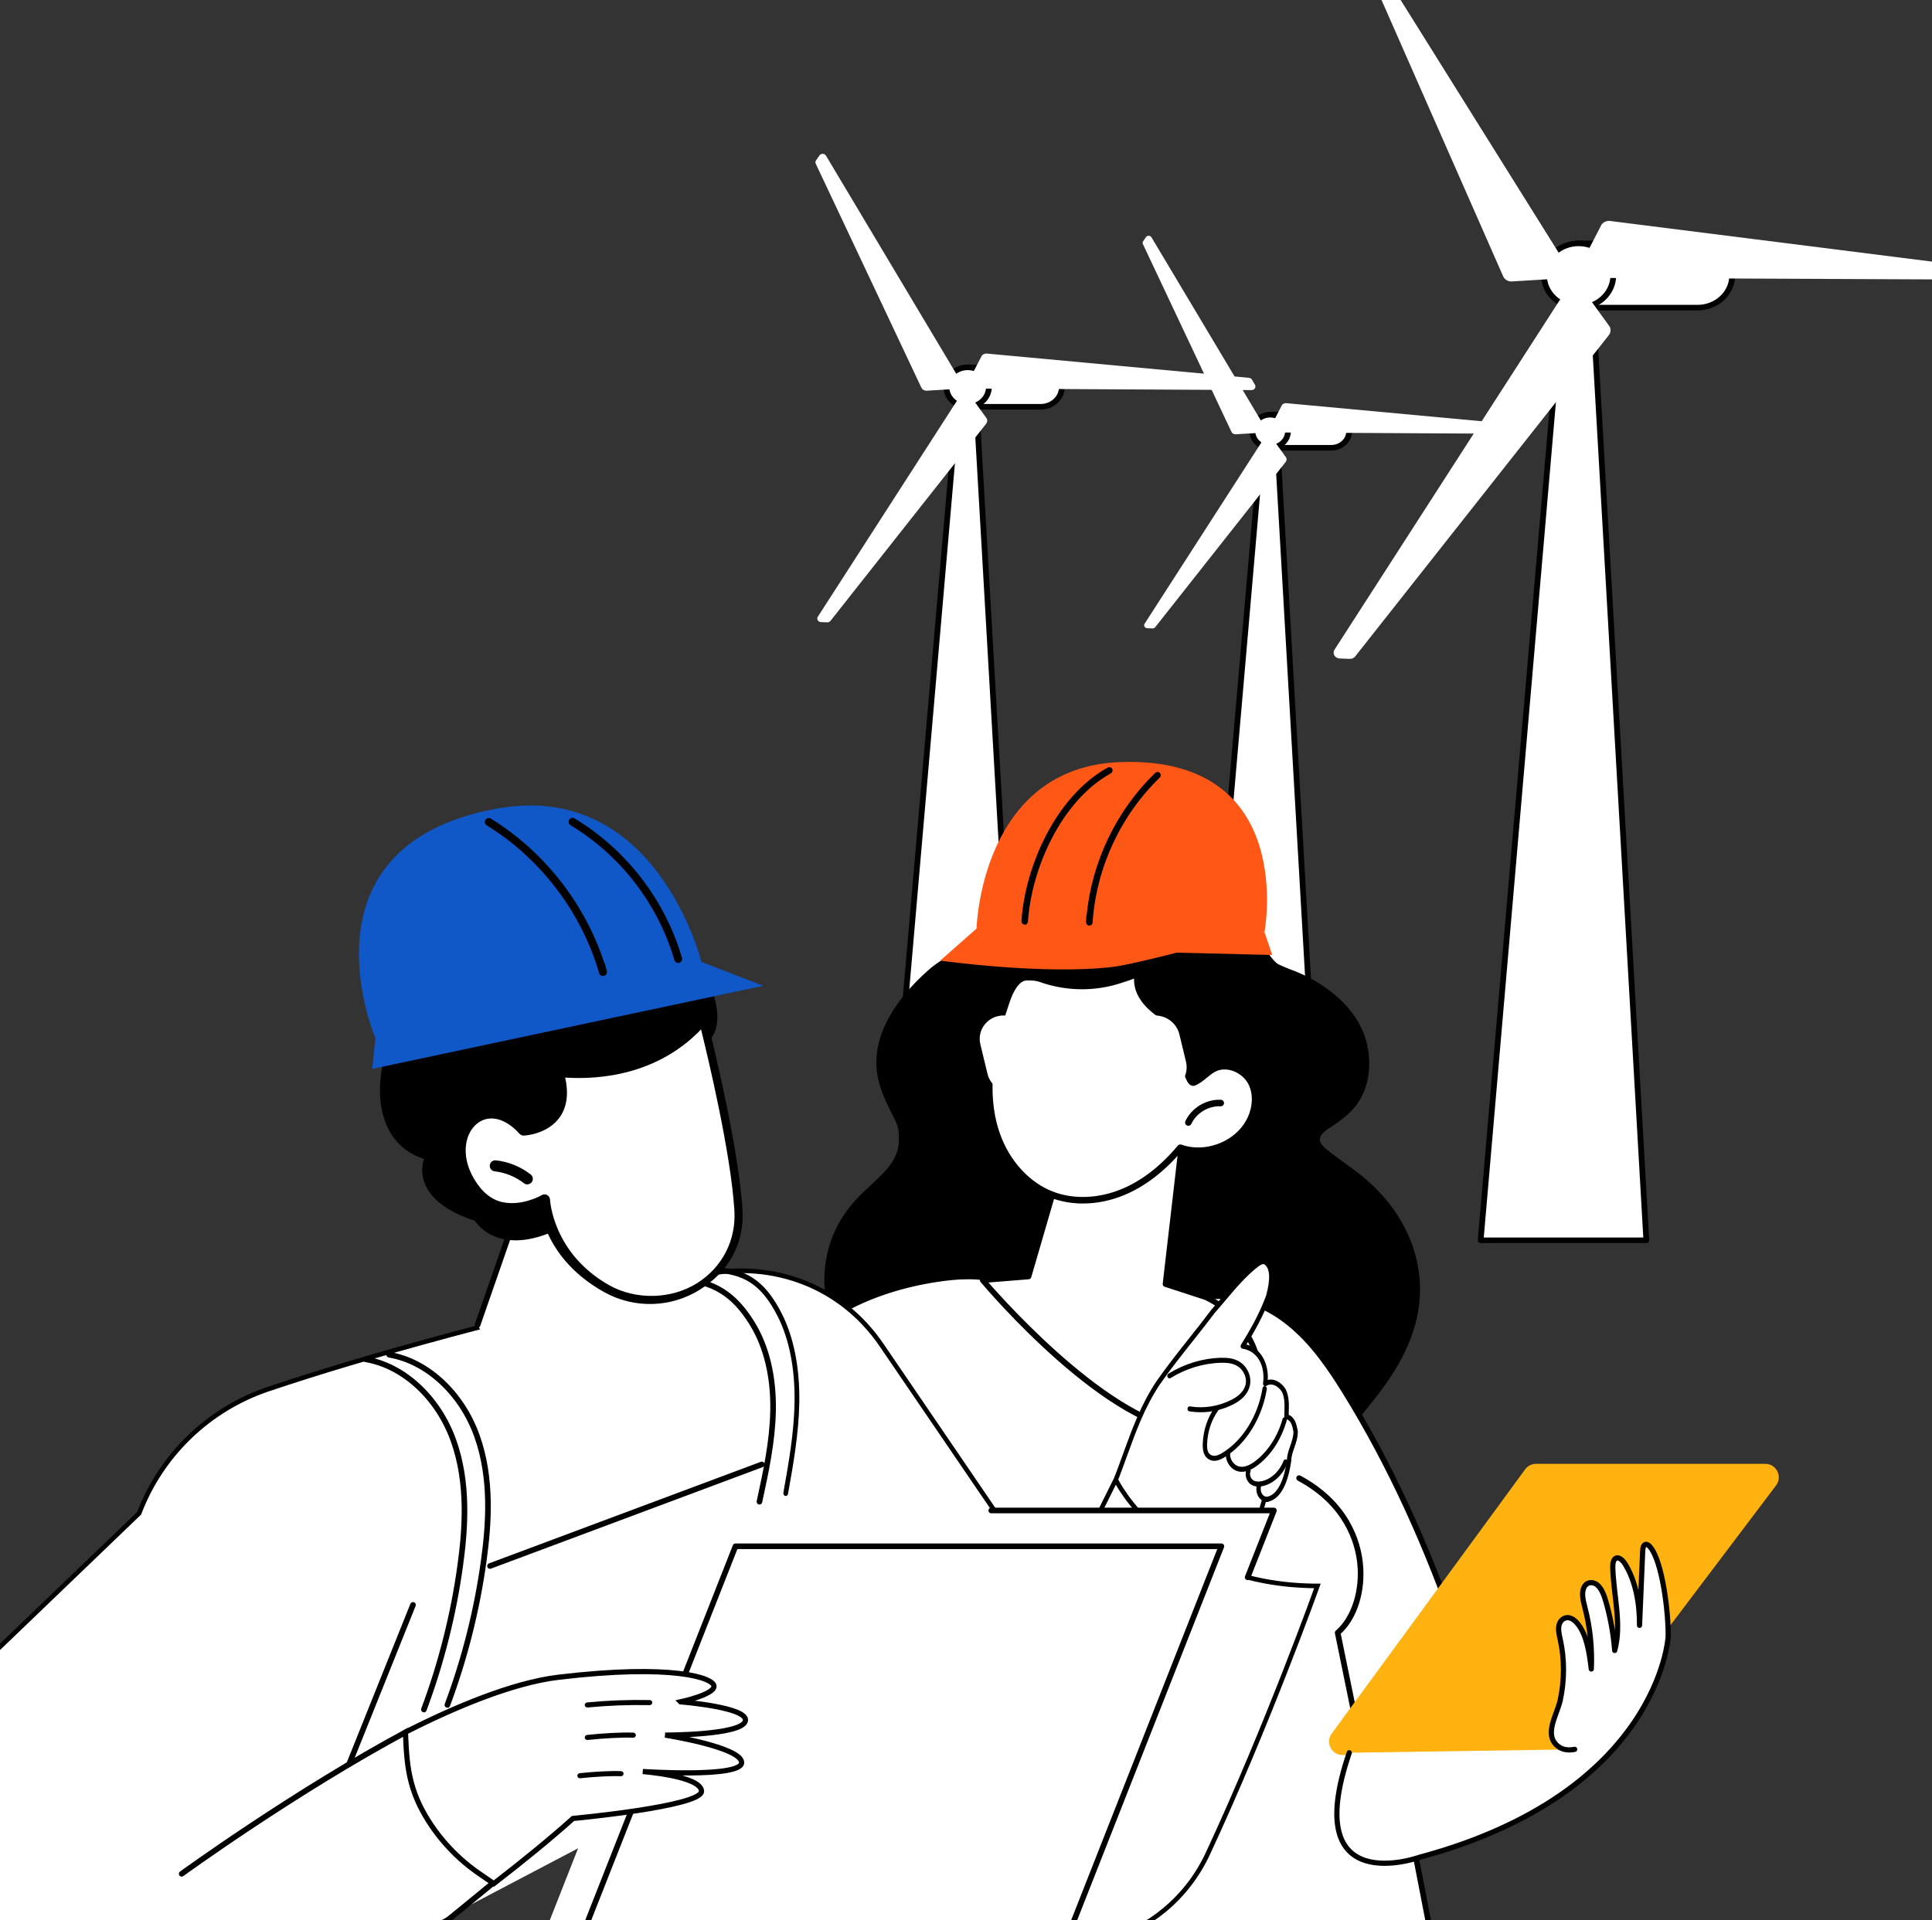
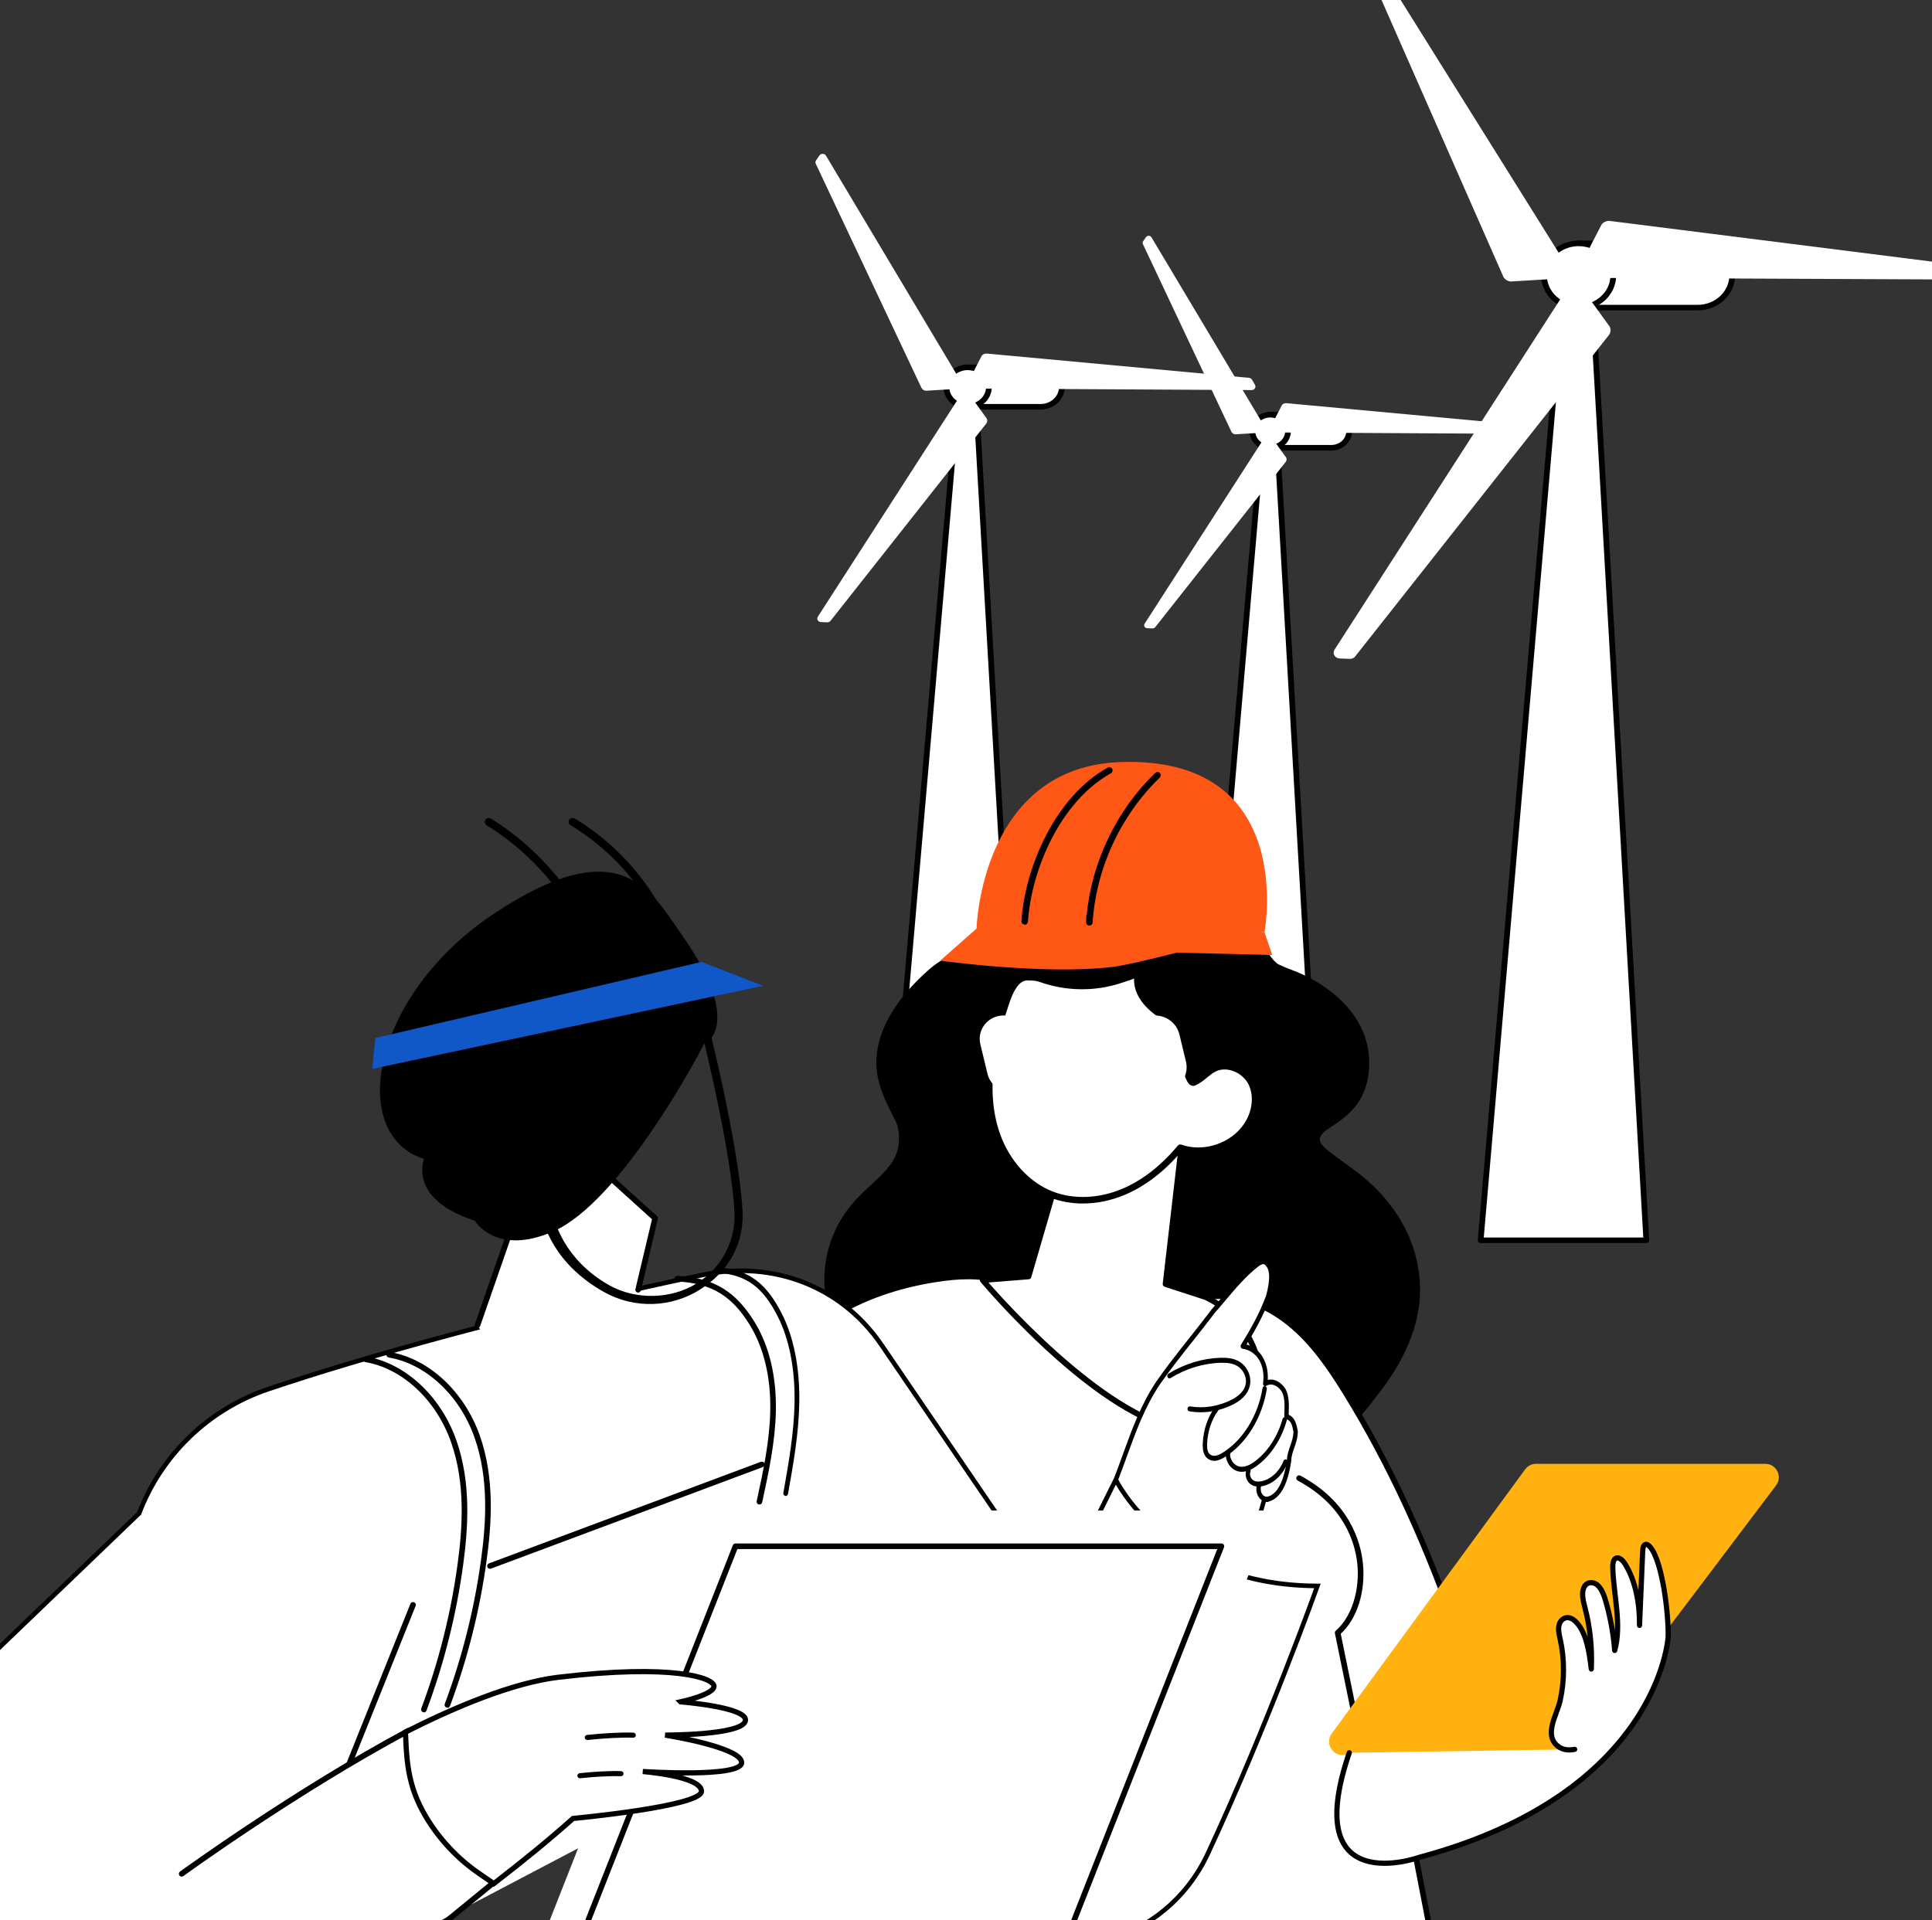
<svg xmlns="http://www.w3.org/2000/svg" id="uuid-f77b6b2c-6474-4d8f-ba33-a92eeb48b318" data-name="Calque 1" viewBox="0 0 928.914 923.417">
  <rect x="0" y="0" width="928.914" height="923.417" fill="#333333" stroke="none" />
  <defs>
    <style>      .uuid-06198d76-ec7c-4560-a7bb-9493b7c6da72 {        stroke-width: .635px;      }      .uuid-06198d76-ec7c-4560-a7bb-9493b7c6da72, .uuid-03be32f2-b225-461c-8df4-6dc2fdc395fb, .uuid-be956290-7b54-4866-b8a7-669f00bfeec2, .uuid-82dee14a-188b-4ade-925f-542e1dcd9eae, .uuid-c16b93c3-e47b-43bc-a9d9-3916fc9e134d, .uuid-faae7d18-1e4f-4063-9f64-28486408fb96, .uuid-3be1ad69-fda3-4eac-915e-441efb82f699, .uuid-f063e2da-902c-490a-9514-10db2229d258, .uuid-6fed465f-886e-4731-844a-35e9f3aa796e, .uuid-3330a674-bc88-46e2-8ab3-7073cec207a1, .uuid-940a94b5-0050-4032-ad9b-eb45f8954ba6 {        stroke: #000;      }      .uuid-06198d76-ec7c-4560-a7bb-9493b7c6da72, .uuid-03be32f2-b225-461c-8df4-6dc2fdc395fb, .uuid-82dee14a-188b-4ade-925f-542e1dcd9eae, .uuid-c16b93c3-e47b-43bc-a9d9-3916fc9e134d, .uuid-faae7d18-1e4f-4063-9f64-28486408fb96, .uuid-3be1ad69-fda3-4eac-915e-441efb82f699, .uuid-f063e2da-902c-490a-9514-10db2229d258, .uuid-6fed465f-886e-4731-844a-35e9f3aa796e, .uuid-3330a674-bc88-46e2-8ab3-7073cec207a1, .uuid-bcf1ac59-9f14-4dbb-835a-c10af37ff99c, .uuid-940a94b5-0050-4032-ad9b-eb45f8954ba6 {        stroke-miterlimit: 10;      }      .uuid-03be32f2-b225-461c-8df4-6dc2fdc395fb, .uuid-be956290-7b54-4866-b8a7-669f00bfeec2 {        stroke-width: 2.5px;      }      .uuid-03be32f2-b225-461c-8df4-6dc2fdc395fb, .uuid-be956290-7b54-4866-b8a7-669f00bfeec2, .uuid-d4f5d51b-5899-415c-b659-5eea844abf8f, .uuid-3330a674-bc88-46e2-8ab3-7073cec207a1 {        fill: #fff;      }      .uuid-5a64b8cd-eb15-444b-8195-67b502fea4ef {        fill: #fe5716;      }      .uuid-be956290-7b54-4866-b8a7-669f00bfeec2 {        stroke-linecap: round;        stroke-linejoin: round;      }      .uuid-82dee14a-188b-4ade-925f-542e1dcd9eae {        stroke-width: .647px;      }      .uuid-c16b93c3-e47b-43bc-a9d9-3916fc9e134d {        stroke-width: .816px;      }      .uuid-faae7d18-1e4f-4063-9f64-28486408fb96 {        stroke-width: .8px;      }      .uuid-3be1ad69-fda3-4eac-915e-441efb82f699 {        stroke-width: .7px;      }      .uuid-f063e2da-902c-490a-9514-10db2229d258 {        stroke-width: .988px;      }      .uuid-6fed465f-886e-4731-844a-35e9f3aa796e {        stroke-width: 1.4px;      }      .uuid-3330a674-bc88-46e2-8ab3-7073cec207a1 {        stroke-width: 2.2px;      }      .uuid-bcf1ac59-9f14-4dbb-835a-c10af37ff99c {        fill: #ffb210;        stroke: #ffb210;      }      .uuid-24309499-daff-42db-8b9c-4131a1d92dcc {        fill: #1057c8;      }    </style>
  </defs>
  <g id="uuid-17c47e2b-3ff7-490e-97d6-1eddacfb2d0f" data-name="Wind turbine maintenance">
    <g>
      <g>
        <path class="uuid-d4f5d51b-5899-415c-b659-5eea844abf8f" d="M606.626,212.674l-23.629,272.302c-.17,1.674,1.248,3.12,3.06,3.12h40.637c1.773,0,3.178-1.388,3.068-3.03l-15.65-272.074-7.486-.318Z" />
        <path class="uuid-6fed465f-886e-4731-844a-35e9f3aa796e" d="M626.695,488.729h-40.638c-1.055,0-2.068-.415-2.778-1.14-.71-.724-1.061-1.699-.962-2.673l23.628-272.293c.029-.34.337-.613.712-.582l7.486.317c.351.015.631.274.651.599l15.65,272.074c.065.965-.294,1.89-1.012,2.599-.708.699-1.705,1.099-2.738,1.099ZM607.254,213.335l-23.576,271.691c-.065.639.153,1.243.611,1.71.459.468,1.087.725,1.769.725h40.638c.667,0,1.286-.249,1.743-.7.457-.451.685-1.04.643-1.657l-15.618-271.506-6.209-.264Z" />
      </g>
      <g>
        <path class="uuid-d4f5d51b-5899-415c-b659-5eea844abf8f" d="M611.288,215.328h28.828c4.73,0,8.564-3.558,8.564-7.947s-3.834-7.947-8.564-7.947h-28.828c-4.73,0-8.576,3.558-8.576,7.947h.011c0,4.389,3.834,7.947,8.564,7.947Z" />
        <path class="uuid-6fed465f-886e-4731-844a-35e9f3aa796e" d="M640.116,215.962h-28.829c-5.056,0-9.178-3.785-9.246-8.463-.008-.038-.012-.077-.012-.118,0-4.731,4.153-8.581,9.258-8.581h28.829c5.099,0,9.247,3.85,9.247,8.581s-4.148,8.581-9.247,8.581ZM603.396,207.271c.007.036.011.072.011.11,0,4.032,3.536,7.313,7.881,7.313h28.829c4.345,0,7.881-3.281,7.881-7.313s-3.536-7.314-7.881-7.314h-28.829c-4.313,0-7.829,3.222-7.892,7.204Z" />
      </g>
      <g>
        <ellipse class="uuid-d4f5d51b-5899-415c-b659-5eea844abf8f" cx="610.713" cy="207.381" rx="8.565" ry="7.947" />
        <path class="uuid-6fed465f-886e-4731-844a-35e9f3aa796e" d="M610.713,215.962c-5.099,0-9.248-3.849-9.248-8.581s4.149-8.581,9.248-8.581,9.248,3.85,9.248,8.581-4.149,8.581-9.248,8.581ZM610.713,200.067c-4.346,0-7.882,3.281-7.882,7.314s3.536,7.313,7.882,7.313,7.882-3.281,7.882-7.313-3.536-7.314-7.882-7.314Z" />
      </g>
      <path class="uuid-d4f5d51b-5899-415c-b659-5eea844abf8f" d="M609.618,207.899l-59.279,92.039c-.601.933.091,2.123,1.261,2.169l2.526.099c.54.021,1.052-.221,1.352-.638l62.736-79.48c.434-.604.505-1.372.189-2.037l-8.785-12.153Z" />
      <path class="uuid-d4f5d51b-5899-415c-b659-5eea844abf8f" d="M609.57,207.956l115.549.641c1.171.006,1.924-1.151,1.373-2.11l-1.191-2.07c-.255-.442-.739-.729-1.279-.757l-105.645-9.783c-.781-.04-1.53.293-1.987.883l-6.82,13.195Z" />
      <path class="uuid-d4f5d51b-5899-415c-b659-5eea844abf8f" d="M609.635,207.919l-56.001-93.79c-.568-.951-2.024-.993-2.655-.077l-1.361,1.978c-.291.422-.323.955-.084,1.405l42.561,90.256c.345.652,1.025,1.094,1.803,1.174l15.737-.946Z" />
    </g>
    <g>
      <g>
        <path class="uuid-d4f5d51b-5899-415c-b659-5eea844abf8f" d="M460.378,192.456l-28.195,324.922c-.203,1.997,1.49,3.723,3.651,3.723h48.49c2.116,0,3.793-1.657,3.661-3.616l-18.674-324.65-8.932-.379Z" />
        <path class="uuid-6fed465f-886e-4731-844a-35e9f3aa796e" d="M484.324,521.734h-48.49c-1.222,0-2.395-.481-3.218-1.32-.822-.839-1.228-1.967-1.113-3.096l28.194-324.913c.029-.341.347-.605.712-.582l8.932.379c.351.015.631.274.651.599l18.675,324.65c.075,1.119-.341,2.19-1.172,3.011-.831.821-1.957,1.273-3.171,1.273ZM461.005,193.117l-28.142,324.311c-.081.795.19,1.549.763,2.132.572.584,1.356.906,2.207.906h48.49c.833,0,1.606-.31,2.175-.873.57-.563.856-1.298.804-2.069l-18.642-324.082-7.656-.325Z" />
      </g>
      <g>
        <path class="uuid-d4f5d51b-5899-415c-b659-5eea844abf8f" d="M465.94,195.623h34.399c5.644,0,10.219-4.246,10.219-9.483s-4.575-9.483-10.219-9.483h-34.399c-5.644,0-10.233,4.246-10.233,9.483h.014c0,5.237,4.575,9.483,10.219,9.483Z" />
        <path class="uuid-6fed465f-886e-4731-844a-35e9f3aa796e" d="M500.339,196.257h-34.399c-5.966,0-10.828-4.47-10.902-9.99-.009-.041-.014-.083-.014-.126,0-5.578,4.897-10.117,10.915-10.117h34.399c6.012,0,10.903,4.538,10.903,10.117s-4.891,10.117-10.903,10.117ZM456.391,186.022c.009.038.013.078.013.119,0,4.879,4.278,8.849,9.536,8.849h34.399c5.259,0,9.537-3.97,9.537-8.849s-4.278-8.849-9.537-8.849h-34.399c-5.223,0-9.48,3.905-9.549,8.73Z" />
      </g>
      <g>
        <ellipse class="uuid-d4f5d51b-5899-415c-b659-5eea844abf8f" cx="465.255" cy="186.14" rx="10.22" ry="9.483" />
        <path class="uuid-6fed465f-886e-4731-844a-35e9f3aa796e" d="M465.255,196.257c-6.012,0-10.903-4.538-10.903-10.117s4.891-10.117,10.903-10.117,10.902,4.538,10.902,10.117-4.891,10.117-10.902,10.117ZM465.255,177.291c-5.259,0-9.537,3.97-9.537,8.849s4.278,8.849,9.537,8.849,9.536-3.97,9.536-8.849-4.278-8.849-9.536-8.849Z" />
      </g>
      <path class="uuid-d4f5d51b-5899-415c-b659-5eea844abf8f" d="M463.949,186.758l-70.734,109.825c-.717,1.113.109,2.533,1.505,2.588l3.015.118c.644.025,1.256-.263,1.613-.761l74.859-94.838c.517-.721.603-1.637.225-2.43l-10.483-14.501Z" />
      <path class="uuid-d4f5d51b-5899-415c-b659-5eea844abf8f" d="M463.89,186.827l137.877.765c1.397.008,2.296-1.373,1.638-2.518l-1.421-2.47c-.304-.528-.882-.87-1.526-.903l-126.06-11.673c-.932-.048-1.826.35-2.37,1.054l-8.138,15.744Z" />
      <path class="uuid-d4f5d51b-5899-415c-b659-5eea844abf8f" d="M463.968,186.783l-66.823-111.914c-.677-1.134-2.415-1.185-3.167-.092l-1.624,2.36c-.347.504-.385,1.14-.101,1.677l50.785,107.698c.412.777,1.223,1.306,2.151,1.401l18.778-1.129Z" />
    </g>
    <g>
      <g>
        <polygon class="uuid-d4f5d51b-5899-415c-b659-5eea844abf8f" points="791.561 596.452 765.63 143.397 751.076 142.779 711.903 596.452 791.561 596.452" />
        <path class="uuid-6fed465f-886e-4731-844a-35e9f3aa796e" d="M791.561,597.086h-79.658c-.191,0-.373-.074-.501-.204-.129-.13-.195-.304-.179-.481l39.173-453.673c.029-.34.35-.606.712-.582l14.554.618c.351.015.632.274.651.6l25.931,453.055c.009.173-.058.343-.187.47-.129.126-.308.197-.495.197ZM712.642,595.819h78.198l-25.86-451.815-13.277-.564-39.062,452.378Z" />
      </g>
      <g>
        <path class="uuid-d4f5d51b-5899-415c-b659-5eea844abf8f" d="M760.139,147.94h56.05c9.196,0,16.651-6.918,16.651-15.451s-7.455-15.451-16.651-15.451h-56.05c-9.196,0-16.674,6.918-16.674,15.451h.022c0,8.534,7.455,15.451,16.651,15.451Z" />
        <path class="uuid-6fed465f-886e-4731-844a-35e9f3aa796e" d="M816.188,148.574h-56.049c-9.502,0-17.242-7.13-17.334-15.927-.015-.05-.023-.103-.023-.158,0-8.87,7.786-16.085,17.356-16.085h56.049c9.558,0,17.334,7.215,17.334,16.085s-7.776,16.085-17.334,16.085ZM744.149,132.337c.014.049.021.1.021.152,0,8.17,7.164,14.818,15.969,14.818h56.049c8.805,0,15.969-6.647,15.969-14.818s-7.164-14.818-15.969-14.818h-56.049c-8.762,0-15.901,6.565-15.99,14.665Z" />
      </g>
      <g>
        <ellipse class="uuid-d4f5d51b-5899-415c-b659-5eea844abf8f" cx="759.023" cy="132.489" rx="16.651" ry="15.451" />
        <path class="uuid-6fed465f-886e-4731-844a-35e9f3aa796e" d="M759.023,148.574c-9.558,0-17.334-7.215-17.334-16.085s7.776-16.085,17.334-16.085,17.334,7.215,17.334,16.085-7.776,16.085-17.334,16.085ZM759.023,117.671c-8.805,0-15.969,6.647-15.969,14.818s7.164,14.818,15.969,14.818,15.969-6.647,15.969-14.818-7.164-14.818-15.969-14.818Z" />
      </g>
      <path class="uuid-d4f5d51b-5899-415c-b659-5eea844abf8f" d="M756.894,133.495l-115.253,178.947c-1.168,1.814.177,4.127,2.453,4.217l4.912.193c1.05.041,2.046-.429,2.628-1.24l121.974-154.528c.843-1.175.982-2.668.367-3.96l-17.081-23.628Z" />
      <path class="uuid-d4f5d51b-5899-415c-b659-5eea844abf8f" d="M928.914,125.812l-154.993-19.575c-1.519-.077-2.975.57-3.862,1.717l-13.259,25.654,172.115.758v-8.554Z" />
      <path class="uuid-d4f5d51b-5899-415c-b659-5eea844abf8f" d="M664.245,0l58.578,133.093c.671,1.267,1.994,2.128,3.505,2.283l30.597-1.84L673.431,0h-9.186Z" />
    </g>
  </g>
  <g>
    <path class="uuid-c16b93c3-e47b-43bc-a9d9-3916fc9e134d" d="M411.951,577.084c9.443-10.12,20.33-16.2,20.654-28.502.205-7.811-1.456-8.944-4.658-15.622-3.601-7.52-6.295-14.192-6.165-22.611.274-17.678,13.181-33.209,24.934-43.578,7.454-6.576,16.796-10.319,26.015-13.251,7.289-2.319,1.456-20.084,3.848-27.351.732-2.225,1.653-4.405,2.757-6.518,5.68-10.871,15.994-18.57,27.138-23.166,12.639-5.212,26.693-6.117,40.208-5.303,13.505.814,27.298,2.812,39.419,9.174,5.671,2.977,10.878,7.08,15.028,12.021,6.64,5.838-4.4,2.594-3.232,11.776.438,3.43-6.415,3.199-7.192,6.578-.959,4.163,16.646,17.492,16.44,21.789-.16,3.336,4.731,10.292,7.374,11.598,3.636,1.798,7.563,2.995,11.253,4.694,14.148,6.515,27.756,18.035,31.21,33.901,1.615,7.424,1.24,15.3-1.678,22.353-3.108,7.514-8.584,11.918-15.169,16.298-2.02,1.344-4.972,3.014-5.775,5.471-.937,2.866,2.099,5.361,4.072,6.931,6.827,5.43,14.187,9.96,20.6,15.953,13.23,12.361,22.004,28.31,23.205,46.559,1.233,18.724-6.629,35.931-17.483,50.715-5.236,7.13-10.92,13.977-16.782,20.599-6.312,7.131-13.303,13.037-22.185,16.673-8.825,3.612-18.548,5.28-27.923,6.775-9.582,1.527-19.248,2.541-28.942,2.955-18.933.81-37.953-.628-56.579-4.099-18.314-3.414-36.229-8.941-53.263-16.492-15.573-6.904-30.633-16.07-42.212-28.73-11.224-12.268-18.48-27.441-19.894-44.093-1.379-16.239,3.887-31.611,14.977-43.495Z" />
    <g>
      <g>
        <path class="uuid-d4f5d51b-5899-415c-b659-5eea844abf8f" d="M434.041,939.803c-20.281-10.577-33.106-31.316-42.816-52.029-22.825-48.689-33.903-102.647-33.732-156.422.085-26.668,3.397-54.723,18.982-76.361,16.866-23.416,45.7-35.581,74.231-39.878,11.494-1.731,23.694-2.279,34.29,2.501,13.768,6.21,22.156,20.025,32.529,31.006,12.063,12.772,27.63,22.2,44.535,26.973,10.793,3.048,23.828,3.803,30.882-6.551,3.157-4.634,4.135-10.374,3.395-15.932-1.554-11.669-9.176-20.663-16.58-29.274,14.206-2.299,28.822,3.38,40.038,12.398,11.216,9.017,19.516,21.108,27.076,33.355,23.111,37.434,40.867,77.999,55.083,119.634,5.029,14.729,9.682,30.12,8.08,45.601-1.813,17.514-5.062,34.231-17.988,46.184-4.182,3.867-11.629,10.241-11.629,10.241l21.64,111.891-279.052.125s27.207-55.026,11.035-63.46Z" />
-         <path class="uuid-3be1ad69-fda3-4eac-915e-441efb82f699" d="M423.006,1004.263c-.346 0-.667-.178-.85-.472-.183-.294-.2-.661-.047-.971,7.446-15.062,24.021-55.584,11.469-62.13-21.88-11.411-34.611-34.046-43.259-52.491-22.306-47.579-34.002-101.817-33.826-156.85.074-23.534,2.32-53.547,19.17-76.942,15.109-20.978,41.708-35.284,74.894-40.283,10.169-1.532,23.32-2.623,34.85,2.578,10.252,4.625,17.625,13.431,24.755,21.947,2.607,3.115,5.304,6.335,8.09,9.284,12.01,12.714,27.252,21.946,44.079,26.698,9.79,2.765,22.907,3.942,29.785-6.152,2.837-4.164,3.983-9.575,3.229-15.237-1.535-11.529-9.404-20.68-16.347-28.755-.236-.274-.306-.655-.182-.995.124-.34.423-.586.779-.644,13.305-2.153,28.183,2.441,40.826,12.605,11.433,9.192,19.877,21.585,27.3,33.609,21.469,34.772,39.517,73.971,55.179,119.836,5.006,14.66,9.757,30.289,8.129,46.028-1.656,15.992-4.573,34.117-18.305,46.815-3.562,3.295-9.549,8.456-11.216,9.888l21.53,111.321c.057.293-.021.596-.21.826-.19.23-.473.363-.771.364l-279.052.125ZM465.381,614.857c-5.143,0-10.119.581-14.525,1.244-32.65,4.918-58.777,18.936-73.569,39.474-16.518,22.933-18.72,52.544-18.793,75.779-.175,54.739,11.456,108.681,33.637,155.995,8.514,18.16,21.024,40.433,42.373,51.567h.001c15.523,8.096-5.604,54.344-9.902,63.346l276.244-.124-21.41-110.702c-.068-.353.058-.716.331-.95.074-.064,7.481-6.406,11.601-10.216,13.221-12.226,16.054-29.924,17.672-45.553,1.587-15.335-3.098-30.726-8.031-45.175-15.612-45.722-33.6-84.788-54.987-119.432-7.329-11.872-15.655-24.099-26.852-33.101-11.632-9.351-25.173-13.827-37.458-12.436,6.807,7.946,14.094,16.958,15.617,28.402.819,6.151-.445,12.056-3.559,16.628-5.974,8.768-17.035,11.171-31.98,6.951-17.176-4.85-32.732-14.272-44.989-27.249-2.827-2.993-5.543-6.237-8.17-9.374-6.985-8.344-14.209-16.971-24.044-21.407-6.132-2.766-12.796-3.668-19.203-3.668Z" />
+         <path class="uuid-3be1ad69-fda3-4eac-915e-441efb82f699" d="M423.006,1004.263c-.346 0-.667-.178-.85-.472-.183-.294-.2-.661-.047-.971,7.446-15.062,24.021-55.584,11.469-62.13-21.88-11.411-34.611-34.046-43.259-52.491-22.306-47.579-34.002-101.817-33.826-156.85.074-23.534,2.32-53.547,19.17-76.942,15.109-20.978,41.708-35.284,74.894-40.283,10.169-1.532,23.32-2.623,34.85,2.578,10.252,4.625,17.625,13.431,24.755,21.947,2.607,3.115,5.304,6.335,8.09,9.284,12.01,12.714,27.252,21.946,44.079,26.698,9.79,2.765,22.907,3.942,29.785-6.152,2.837-4.164,3.983-9.575,3.229-15.237-1.535-11.529-9.404-20.68-16.347-28.755-.236-.274-.306-.655-.182-.995.124-.34.423-.586.779-.644,13.305-2.153,28.183,2.441,40.826,12.605,11.433,9.192,19.877,21.585,27.3,33.609,21.469,34.772,39.517,73.971,55.179,119.836,5.006,14.66,9.757,30.289,8.129,46.028-1.656,15.992-4.573,34.117-18.305,46.815-3.562,3.295-9.549,8.456-11.216,9.888l21.53,111.321c.057.293-.021.596-.21.826-.19.23-.473.363-.771.364l-279.052.125ZM465.381,614.857c-5.143,0-10.119.581-14.525,1.244-32.65,4.918-58.777,18.936-73.569,39.474-16.518,22.933-18.72,52.544-18.793,75.779-.175,54.739,11.456,108.681,33.637,155.995,8.514,18.16,21.024,40.433,42.373,51.567c15.523,8.096-5.604,54.344-9.902,63.346l276.244-.124-21.41-110.702c-.068-.353.058-.716.331-.95.074-.064,7.481-6.406,11.601-10.216,13.221-12.226,16.054-29.924,17.672-45.553,1.587-15.335-3.098-30.726-8.031-45.175-15.612-45.722-33.6-84.788-54.987-119.432-7.329-11.872-15.655-24.099-26.852-33.101-11.632-9.351-25.173-13.827-37.458-12.436,6.807,7.946,14.094,16.958,15.617,28.402.819,6.151-.445,12.056-3.559,16.628-5.974,8.768-17.035,11.171-31.98,6.951-17.176-4.85-32.732-14.272-44.989-27.249-2.827-2.993-5.543-6.237-8.17-9.374-6.985-8.344-14.209-16.971-24.044-21.407-6.132-2.766-12.796-3.668-19.203-3.668Z" />
      </g>
      <path class="uuid-3be1ad69-fda3-4eac-915e-441efb82f699" d="M480.428,796.528c-.424,0-.817-.272-.953-.697l-22.439-70.457c-.167-.526.123-1.089.649-1.256.529-.167,1.089.123,1.257.649l22.439,70.457c.167.526-.123,1.089-.649,1.256-.102.032-.203.047-.304.047Z" />
      <path class="uuid-3be1ad69-fda3-4eac-915e-441efb82f699" d="M653.415,836.399c-.465,0-.882-.326-.979-.8l-10.26-50.203c-.073-.356.053-.724.329-.96,7.645-6.543,11.832-19.677,10.419-32.682-1.06-9.761-6.211-27.942-28.801-40.038-.487-.261-.671-.867-.41-1.354.262-.486.864-.671,1.353-.409,23.4,12.53,28.743,31.432,29.846,41.585,1.476,13.593-2.7,26.863-10.661,34.026l10.144,49.634c.111.541-.238,1.069-.779,1.18-.067.014-.135.021-.201.021Z" />
      <g>
        <path class="uuid-bcf1ac59-9f14-4dbb-835a-c10af37ff99c" d="M848.759,704.468h-110.233c-1.836,0-3.571.843-4.705,2.287l-93.015,127.069c-3.086,3.928-.289,9.686,4.705,9.686h107.253c1.794,0,3.492-.804,4.628-2.191l95.996-127.07c3.202-3.908.423-9.781-4.628-9.781Z" />
        <path class="uuid-be956290-7b54-4866-b8a7-669f00bfeec2" d="M757.105,841.273c-2.743.531-5.69.384-8.078-1.516-6.958-5.536-.381-15.083,1.154-22.173,2.047-9.456,2.095-19.722-.013-29.167-.547-2.45-1.222-5.159-.405-7.468.742-2.099,2.603-3.191,4.319-3.001,1.716.19,3.28,1.458,4.547,3.033,4.325,5.374,5.517,13.821,6.473,21.653.463-10.025-.593-20.174-3.085-29.638-.859-3.265-1.826-7.182-.263-9.928,1.472-2.588,4.572-2.475,6.54-.582,1.968,1.893,3.047,5.022,3.917,8.067,2.124,7.431,3.519,15.242,4.136,23.164,3.461-12.463-.479-26.206-.914-39.503-.051-1.569.018-3.361.907-4.371,1.478-1.677,3.686.194,4.936,2.182,5.079,8.072,7.116,19.031,7.01,29.624.503-11.845,1.006-23.689,1.509-35.534.051-1.21.197-2.629.986-3.203.907-.66,1.988.263,2.747,1.203,5.893,7.298,8.761,32.229,8.532,43.025,0,0-4.173,75.072-119.617,106.049,0,0-58.053,20.936-33.709-50.279" />
      </g>
    </g>
    <g>
      <path class="uuid-d4f5d51b-5899-415c-b659-5eea844abf8f" d="M520.028,526.303l-25.497,87.562-22.05,1.764s62.972,75.078,104.435,72.403c41.463-2.675,33.738-49.621,2.841-64.198l-19.383-6.316,8.995-77.593-49.342-13.622Z" />
      <path class="uuid-3be1ad69-fda3-4eac-915e-441efb82f699" d="M574.702,689.102c-41.415.004-100.449-69.805-102.987-72.831-.24-.287-.301-.684-.156-1.029s.47-.581.843-.611l21.362-1.71,25.305-86.899c.153-.526.7-.829,1.226-.684l49.341,13.622c.475.131.783.589.727,1.079l-8.9,76.781,18.605,6.063c.04.013.079.028.117.046,17.632,8.319,28.967,27.841,25.804,44.444-2.424,12.73-12.997,20.623-29.007,21.656-.752.048-1.514.072-2.278.072ZM474.521,616.469c9.124,10.503,65.043,72.986,102.33,70.565,15.248-.983,24.898-8.098,27.172-20.034,2.996-15.732-7.822-34.272-24.637-42.235l-19.322-6.297c-.453-.147-.738-.593-.684-1.066l8.896-76.742-47.565-13.131-25.222,86.615c-.116.399-.466.684-.88.717l-20.09,1.608ZM494.531,613.864h.01-.01Z" />
    </g>
    <g>
      <path class="uuid-d4f5d51b-5899-415c-b659-5eea844abf8f" d="M477.3,505.711c-2.433,13.27-2.498,27.242,1.984,39.966,4.481,12.725,13.92,24.065,26.518,28.883,10.923,4.178,23.424,3.175,34.214-1.334,10.79-4.509,19.976-12.3,27.475-21.276,11.523,4.096,25.56-.68,32.196-10.954,3.829-5.928,5.176-13.81,2.05-20.137-3.126-6.327-11.355-10.109-17.735-7.094-3.635,1.718-6.221,5.224-9.925,6.789-4.129,1.744-6.853-26.595-10.573-29.095-3.72-2.5-19.44-10.237-16.242-23.989-.302,1.299-7.206,3.258-8.436,3.674-3.095,1.047-6.282,1.82-9.509,2.321-6.368.989-12.899.922-19.248-.181-3.22-.559-6.396-1.384-9.476-2.478-2.447-.868-4.143-.856-6.749-.885-5.449-.06-8.549,7.551-9.865,11.392-2.733,7.981-5.156,16.089-6.679,24.396Z" />
      <path class="uuid-c16b93c3-e47b-43bc-a9d9-3916fc9e134d" d="M520.655,578.364c-5.339,0-10.527-.901-15.269-2.715-12.143-4.645-22.311-15.704-27.201-29.584-4.131-11.732-4.815-25.38-2.03-40.564,1.328-7.243,3.463-15.049,6.723-24.563,2.783-8.132,6.437-12.229,10.979-12.18l.267.003c2.504.027,4.314.046,6.859.95,2.984,1.059,6.109,1.876,9.286,2.428,6.271,1.089,12.618,1.149,18.871.178,3.184-.495,6.319-1.26,9.314-2.274.177-.06.471-.152.845-.269,4.973-1.553,6.5-2.339,6.881-2.731.208-.529.778-.839,1.347-.706.627.146,1.016.772.87,1.399,0,.002-.001.004-.001.006-2.66,11.46,9.121,18.666,14.153,21.743.65.398,1.198.734,1.606,1.008,1.974,1.327,3.249,6.52,5.167,14.883,1.133,4.941,3.016,13.15,4.402,14.063,1.724-.75,3.208-1.973,4.779-3.267,1.535-1.264,3.122-2.571,5.002-3.459,6.699-3.166,15.705.401,19.276,7.631,3.11,6.294,2.299,14.451-2.116,21.286-6.731,10.422-20.996,15.447-32.794,11.679-8.328,9.812-17.546,16.872-27.406,20.993-6.464,2.701-13.252,4.062-19.812,4.062ZM493.781,471.088c-4.187,0-7.039,5.761-8.698,10.605-3.221,9.403-5.33,17.102-6.636,24.229-2.71,14.78-2.059,28.026,1.937,39.37,4.665,13.243,14.323,23.779,25.836,28.182,10.014,3.831,22.17,3.35,33.349-1.321,9.716-4.06,18.811-11.108,27.03-20.948.312-.374.827-.514,1.284-.351,10.963,3.897,24.508-.707,30.827-10.488,3.913-6.057,4.692-13.51,1.984-18.989-2.978-6.028-10.698-9.154-16.192-6.556-1.619.765-3.026,1.924-4.517,3.151-1.659,1.366-3.374,2.779-5.453,3.657-.586.246-1.221.221-1.793-.072-2.261-1.156-3.634-6.704-5.687-15.659-1.218-5.314-2.887-12.591-4.196-13.47-.387-.26-.907-.577-1.523-.955-5.067-3.099-16.443-10.056-15.626-21.509-1.298.583-3.143,1.231-5.713,2.033-.35.11-.626.195-.793.252-3.122,1.056-6.386,1.854-9.703,2.369-6.504,1.01-13.106.948-19.626-.184-3.306-.575-6.559-1.425-9.666-2.528-2.18-.773-3.658-.789-6.106-.816l-.267-.003c-.017-0-.034-0-.051-0ZM477.301,505.712h.011-.011ZM546.129,467.205v.002-.002ZM546.216,467.001h0Z" />
    </g>
    <g>
      <path class="uuid-d4f5d51b-5899-415c-b659-5eea844abf8f" d="M586.956,530.458c-6.427-.322-12.867,3.548-15.601,9.374l15.601-9.374Z" />
-       <path class="uuid-c16b93c3-e47b-43bc-a9d9-3916fc9e134d" d="M571.354,540.998c-.165,0-.333-.035-.494-.111-.583-.273-.833-.967-.56-1.55,2.936-6.259,9.801-10.388,16.714-10.043.643.032,1.138.579,1.106,1.222-.033.642-.597,1.133-1.222,1.105-5.973-.3-11.943,3.28-14.488,8.706-.198.422-.618.67-1.056.67Z" />
    </g>
    <g>
      <path class="uuid-5a64b8cd-eb15-444b-8195-67b502fea4ef" d="M611.702,459.259l-45.932-1.121s-22.883,5.916-30.688,6.852c-33.154,3.974-83.022-3.015-83.022-3.015l17.476-15.427,138.431,1.721,3.736,10.99Z" />
      <path class="uuid-5a64b8cd-eb15-444b-8195-67b502fea4ef" d="M483.236,456.679l-13.701-10.131s1.899-77.85,69.393-80.073c85.151-2.804,69.038,81.795,69.038,81.795l-124.73,8.41Z" />
      <g>
        <path class="uuid-c16b93c3-e47b-43bc-a9d9-3916fc9e134d" d="M523.768,444.717c-.019,0-.039-.001-.057-.001-.636-.031-1.129-.565-1.108-1.201l.093-2.858c.007-.219.074-.422.184-.594,2.493-25.577,14.346-50.229,32.844-68.09.462-.447,1.2-.434,1.647.029.446.463.433,1.2-.03,1.647-18.906,18.257-30.721,43.764-32.413,69.98-.04.616-.552,1.09-1.162,1.09Z" />
        <path class="uuid-c16b93c3-e47b-43bc-a9d9-3916fc9e134d" d="M492.681,444.229c-.026,0-.051-.001-.077-.003-.642-.042-1.129-.597-1.087-1.239,1.714-26.13,16.448-59.768,41.288-73.504.567-.312,1.272-.108,1.584.456.312.563.107,1.272-.455,1.583-24.11,13.332-38.417,46.12-40.091,71.618-.041.616-.553,1.089-1.162,1.089Z" />
      </g>
    </g>
    <path class="uuid-d4f5d51b-5899-415c-b659-5eea844abf8f" d="M567.061,497.452l3.153,13.05c1.797,7.436-3.942,14.57-11.719,14.57h-26.741c-3.784,0-7.364-1.688-9.731-4.59l-3.987-4.886c-1.854-2.273-5.532-1.632-6.478,1.129-1.708,4.988-6.466,8.347-11.822,8.347h-13.812c-5.299,0-9.904-3.577-11.129-8.643l-3.441-14.242c-1.706-7.061,3.743-13.837,11.129-13.837h72.858c5.58,0,10.43,3.766,11.719,9.102Z" />
    <g>
      <path class="uuid-d4f5d51b-5899-415c-b659-5eea844abf8f" d="M539.688,729.959c5.265,9.937,12.43,18.125,20.461,24.527,8.348,6.654,17.603,11.477,27.111,14.902,1.925.694,3.866,1.314,5.815,1.896,9.082-28.559,14.998-50.268,14.998-50.268,10.339,1.433,11.405-18.631,11.405-18.631,8.265-18.828-1.188-21.223-1.188-21.223,3.333-20.267-9.976-15.718-9.976-15.718,2.291-16.627-10.797-18.028-10.797-18.028,14.012-20.73,17.815-41.415,9.278-40.271-6.587.883-36.215,39.761-49.403,57.469-4.174,5.606-7.683,11.919-10.422,18.757l-13.048,32.575c1.511,4.899,3.428,9.605,5.764,14.014Z" />
      <path class="uuid-faae7d18-1e4f-4063-9f64-28486408fb96" d="M593.132,767.392c-.079,0-.159-.018-.237-.056-.332-.163-.494-.629-.364-1.041,1.843-5.809,3.817-11.595,5.727-17.191,3.138-9.196,6.383-18.706,8.994-28.217.089-.325.335-.543.611-.543,7.139,0,10.085-9.787,11.298-18.029.016-2.393.788-4.596,1.534-6.728.782-2.231,1.589-4.536,1.608-7.169-.613-3.049-1.167-5.669-3.881-6.344-.301-.075-.519-.404-.519-.787,0-.773.024-1.577.049-2.399.1-3.307.203-6.726-1.197-9.658-1.765-2.9-5.21-4.959-8.144-3.075-.217.14-.48.115-.678-.066-.198-.18-.296-.483-.255-.784.603-4.349-.108-8.466-2.002-11.593-1.864-3.078-4.787-5.031-8.23-5.501-.232-.032-.432-.216-.523-.483-.091-.267-.06-.575.083-.804,4.145-6.677,8.828-14.72,12.14-23.766,2.228-8.329,1.908-13.373-.976-15.422-.939-.582-1.969.061-3.163.803-6.022,4.611-11.15,10.69-16.109,16.569-1.664,1.972-3.384,4.012-5.119,5.973-3.489,4.652-7.072,9.169-10.537,13.538-5.186,6.539-10.547,13.3-15.815,20.785-7.375,11.004-11.67,22.862-16.216,35.417-1.202,3.319-2.445,6.751-3.755,10.187-.152.4-.538.572-.859.382-.323-.19-.46-.668-.307-1.069,1.304-3.422,2.545-6.847,3.744-10.159,4.584-12.657,8.914-24.613,16.412-35.8,5.303-7.535,10.679-14.314,15.877-20.869,3.459-4.362,7.035-8.871,10.55-13.553,1.761-1.994,3.476-4.027,5.135-5.993,5.008-5.936,10.186-12.075,16.373-16.808,1.363-.851,2.852-1.778,4.399-.816,5.243,3.724,2.487,14.006,1.581,17.384-.007.027-.015.053-.025.078-3.19,8.723-7.613,16.496-11.636,23.035,3.319.76,6.134,2.834,8.009,5.929,1.903,3.143,2.738,7.159,2.396,11.431,3.294-1.251,6.834,1.021,8.704,4.122.013.022.026.045.037.069,1.616,3.349,1.5,7.19,1.397,10.579-.018.581-.035,1.151-.043,1.708,3.094,1.091,3.773,4.47,4.376,7.47.013.064.02.129.02.195,0,3.008-.873,5.498-1.716,7.907-.734,2.095-1.427,4.074-1.427,6.162,0,.048-.004.096-.01.143-1.27,8.685-4.404,19.006-12.115,19.404-2.601,9.387-5.793,18.742-8.882,27.794-1.906,5.586-3.877,11.362-5.713,17.153-.1.316-.344.508-.601.508Z" />
      <path class="uuid-faae7d18-1e4f-4063-9f64-28486408fb96" d="M577.272,678.764c-1.789,0-3.58-.145-5.364-.436-.353-.058-.602-.461-.555-.9.046-.439.358-.75.724-.691,6.917,1.13,13.981-.019,20.429-3.325,2.451-1.257,6.613-4.056,6.945-8.679.216-3.023-1.469-6.312-4.098-7.998-2.602-1.668-5.677-1.826-8.327-1.762-8.438.205-16.897,2.773-24.462,7.425-.321.197-.707.033-.865-.363-.158-.397-.027-.879.292-1.075,7.734-4.757,16.382-7.382,25.01-7.591,2.818-.069,6.088.108,8.944,1.94,2.607,1.671,5.1,5.277,4.793,9.567-.291,4.052-3.039,7.61-7.739,10.02-4.995,2.561-10.349,3.869-15.727,3.869Z" />
      <path class="uuid-faae7d18-1e4f-4063-9f64-28486408fb96" d="M583.862,702.115c-1.679,0-3.187-.816-4.089-2.233-1.113-1.749-1.148-4.12-1.078-5.752.274-6.31,2.299-12.368,5.705-17.059.239-.33.647-.354.912-.058.265.297.286.804.047,1.133-3.208,4.418-5.116,10.126-5.373,16.07-.059,1.371-.04,3.348.801,4.67.697,1.096,1.992,1.713,3.383,1.612,1.386-.102,2.752-.84,3.905-1.548,9.791-6.013,17.207-18.017,19.354-31.328.071-.434.41-.716.76-.629.35.087.576.51.506.945-2.224,13.789-9.906,26.223-20.047,32.452-1.27.78-2.785,1.593-4.402,1.711-.128.009-.256.014-.383.014Z" />
      <path class="uuid-faae7d18-1e4f-4063-9f64-28486408fb96" d="M597.068,707.4c-.481,0-.953-.046-1.419-.138-1.88-.371-3.669-1.748-4.786-3.683-.903-1.567-1.271-3.374-1.035-5.09.06-.436.387-.73.745-.655.351.075.588.489.527.926-.228,1.653.316,3.025.811,3.884.906,1.57,2.415,2.733,3.94,3.034,2.391.471,5.071-.477,8.184-2.904,6.038-4.707,10.658-11.906,13.01-20.271.118-.418.487-.639.823-.493.337.146.514.604.397,1.022-2.448,8.707-7.258,16.201-13.543,21.101-2.808,2.189-5.326,3.267-7.653,3.267Z" />
      <path class="uuid-faae7d18-1e4f-4063-9f64-28486408fb96" d="M604.982,714.502c-1.44,0-2.66-.396-3.642-1.183-1.58-1.268-2.658-4.085-1.642-6.424.169-.39.56-.536.875-.325.314.21.431.697.262,1.087-.634,1.462.127,3.447,1.207,4.314,1.064.855,2.543,1.12,4.395.789,4.679-.836,9.027-4.799,11.075-10.096.154-.399.54-.568.862-.376.321.192.456.672.302,1.071-2.264,5.854-6.883,10.064-12.055,10.989-.574.103-1.121.154-1.639.154Z" />
      <path class="uuid-faae7d18-1e4f-4063-9f64-28486408fb96" d="M609.125,721.829c-1.518,0-3.021-.979-3.874-2.543-.893-1.637-1.043-3.859-.382-5.658.148-.403.53-.581.856-.397.325.184.467.66.32,1.063-.478,1.301-.369,2.908.276,4.091.646,1.184,1.805,1.901,2.954,1.834.354-.024.658.319.676.762.017.443-.257.819-.614.841-.071.004-.142.006-.213.006Z" />
    </g>
    <path class="uuid-3330a674-bc88-46e2-8ab3-7073cec207a1" d="M58.705,1004.049c-46.862,0-255.899,5.101-239.209-38.699l247.405-237.6c10.732-28.163,33.475-50.054,62.025-59.691,44.828-15.13,120.775-36.616,209.413-55.048,33.395-6.944,66.262,5.573,85.474,33.764l83.751,122.894,28.904-58.057s24.44,50.902,96.96,51.079c0,0-24.349,67.982-52.737,128.82-20.117,43.112-73.966,58.391-113.411,31.804-29.085-19.604-60.189-48.822-81.093-91.321" />
    <path class="uuid-3be1ad69-fda3-4eac-915e-441efb82f699" d="M167.885,849.318c-.124,0-.25-.023-.372-.072-.513-.206-.762-.788-.556-1.301l30.69-76.527c.205-.512.788-.761,1.3-.556.513.206.762.788.556,1.3l-30.69,76.527c-.156.39-.531.628-.928.628Z" />
    <path class="uuid-3be1ad69-fda3-4eac-915e-441efb82f699" d="M480.413,820.238c-.162,0-.327-.04-.479-.123-.484-.265-.662-.873-.397-1.357l27.15-49.569c.265-.484.872-.662,1.357-.396.484.265.662.873.397,1.357l-27.15,49.569c-.182.332-.524.52-.878.52Z" />
    <polygon class="uuid-d4f5d51b-5899-415c-b659-5eea844abf8f" points="530.932 933.631 520.568 959.957 249.961 959.957 341.908 726.406 612.514 726.406 530.932 933.631" />
-     <path class="uuid-3be1ad69-fda3-4eac-915e-441efb82f699" d="M599.865,759.538c-.122,0-.246-.022-.366-.07-.514-.202-.767-.783-.564-1.297l12.111-30.765h-134.455c-.553,0-1-.448-1-1s.447-1,1-1h135.924c.331,0,.641.164.826.437.187.273.226.621.104.929l-12.649,32.131c-.155.394-.532.634-.931.634Z" />
    <path class="uuid-3be1ad69-fda3-4eac-915e-441efb82f699" d="M508.855,943.751h-233.634c-.331,0-.641-.164-.826-.437-.186-.273-.226-.621-.104-.929l78.399-199.14c.15-.382.52-.634.931-.634h233.634c.331,0,.641.164.826.437.186.273.226.621.104.929l-78.4,199.14c-.15.382-.519.634-.931.634ZM276.69,941.751h231.484l77.611-197.14h-231.484l-77.611,197.14Z" />
    <path class="uuid-3be1ad69-fda3-4eac-915e-441efb82f699" d="M87.34,902.136c-.309,0-.614-.143-.809-.412-.325-.447-.227-1.072.221-1.397.542-.395,54.891-39.816,109.109-68.881.486-.261,1.093-.078,1.355.409.261.487.077,1.093-.409,1.354-54.096,28.998-108.337,68.341-108.879,68.735-.177.129-.383.191-.587.191Z" />
    <path class="uuid-3be1ad69-fda3-4eac-915e-441efb82f699" d="M79.48,1003.847c-.502,0-.935-.377-.993-.888-.061-.549.333-1.044.882-1.106,32.889-3.715,60.094-21.729,86.719-41.368,27.065-19.964,50.958-39.823,71.013-56.231.426-.35,1.056-.286,1.407.141.35.427.286,1.058-.142,1.407-20.08,16.43-43.998,36.31-71.091,56.293-26.907,19.847-54.445,37.991-87.682,41.746-.038.004-.076.006-.113.006Z" />
    <g>
      <path class="uuid-03be32f2-b225-461c-8df4-6dc2fdc395fb" d="M327.243,818.425s15.978-3.42,16.051-7.46c.073-4.04-19.581-10.946-74.772-4.369-22.199,2.646-50.657,14.707-73.579,26.416.008.237.014.475.023.712.163,4.222.38,8.433.82,12.639.797,7.62,2.641,14.916,6.051,21.883,3.234,6.609,7.447,12.786,12.368,18.384,4.645,5.284,9.902,10.002,15.751,14.079,2.478,1.727,4.995,3.403,7.474,5.129,14.006-10.825,27.182-21.546,38.078-31.333,0,0,61.771-5.741,61.771-13.06s-28.243-9.509-28.243-9.509c0,0,47.49,3.146,47.534-4.288.044-7.434-36.758-13.229-36.758-13.229,0,0,36.286.114,38.517-6.633,2.231-6.747-31.085-9.362-31.085-9.362Z" />
      <path class="uuid-82dee14a-188b-4ade-925f-542e1dcd9eae" d="M282.416,836.459c-.477,0-.887-.337-.944-.794-.061-.493.312-.94.835-.998,6.667-.738,16.109-1.365,22.177-1.103.525.023.931.443.907.939-.023.496-.463.878-.994.857-5.076-.22-14.073.229-21.868,1.092-.037.004-.074.006-.112.006Z" />
      <path class="uuid-82dee14a-188b-4ade-925f-542e1dcd9eae" d="M278.866,854.857c-.477,0-.887-.337-.944-.794-.061-.493.312-.94.835-.998,5.96-.66,14.403-1.222,19.83-.986.525.023.931.443.907.939-.024.496-.486.884-.994.857-4.541-.197-12.563.204-19.522.975-.037.004-.074.006-.112.006Z" />
-       <path class="uuid-82dee14a-188b-4ade-925f-542e1dcd9eae" d="M282.416,820.821c-.482,0-.896-.345-.946-.808-.053-.494.328-.935.851-.985,9.947-.955,20.061-1.336,30.055-1.133.525.011.942.422.931.918-.011.49-.435.88-.952.88-.006,0-.013,0-.021-0-9.917-.201-19.951.177-29.822,1.124-.033.003-.065.005-.097.005Z" />
    </g>
    <path class="uuid-3be1ad69-fda3-4eac-915e-441efb82f699" d="M215.102,820.923c-.116,0-.234-.021-.35-.064-.517-.193-.78-.769-.587-1.287,8.341-22.332,14.211-45.632,17.445-69.252,2.319-16.924,4.053-38.958-3.187-59.302-7.252-20.379-23.535-35.504-41.48-38.533-.545-.092-.912-.608-.82-1.153.093-.544.609-.912,1.152-.82,18.649,3.148,35.541,18.784,43.033,39.835,7.384,20.75,5.634,43.096,3.284,60.244-3.256,23.766-9.162,47.21-17.555,69.68-.149.402-.531.65-.937.65Z" />
    <path class="uuid-3be1ad69-fda3-4eac-915e-441efb82f699" d="M365.143,723.196c-.07,0-.142-.007-.213-.023-.54-.117-.883-.649-.766-1.189,3.062-14.129,6.227-28.738,6.53-43.425.336-16.275-3.135-30.731-10.036-41.803-8.255-13.244-17.68-19.963-35.094-20.831-.552-.028-.977-.497-.949-1.049.028-.551.506-.974,1.049-.949,18.058.9,28.096,7.979,36.691,21.77,7.107,11.403,10.683,26.239,10.339,42.903-.309,14.88-3.494,29.586-6.575,43.808-.102.469-.516.788-.977.788Z" />
    <path class="uuid-3be1ad69-fda3-4eac-915e-441efb82f699" d="M235.599,754.097c-.405,0-.786-.248-.936-.65-.193-.517.069-1.093.587-1.287l130.695-48.841c.517-.193,1.093.07,1.286.587.193.517-.069,1.093-.587,1.287l-130.695,48.841c-.115.043-.233.063-.35.063Z" />
    <path class="uuid-d4f5d51b-5899-415c-b659-5eea844abf8f" d="M263.595,539.437l-33.997,97.803s9.38,20.036,59.589,38.856c50.209,18.82,33.182-31.904,14.357-43.429l11.437-46.791-51.386-46.439Z" />
    <path class="uuid-3be1ad69-fda3-4eac-915e-441efb82f699" d="M229.598,638.24c-.109,0-.22-.018-.328-.056-.521-.181-.798-.751-.616-1.273l33.997-97.803c.109-.314.367-.553.689-.638.324-.085.665-.004.915.215l51.386,46.439c.278.244.399.623.314.983l-8.155,34.376c-.127.537-.67.87-1.203.742-.538-.127-.87-.666-.742-1.204l8.016-33.79-49.816-45.064-33.51,96.401c-.144.413-.53.672-.944.672Z" />
    <g>
      <path class="uuid-940a94b5-0050-4032-ad9b-eb45f8954ba6" d="M338.285,501.327c-1.073,1.647,20.207-7.271-10.806-51.366-14.712-20.919-28.812-50.623-89.689-10.161-58.817,39.092-70.455,106.103-33.26,117.219,0,0-8.646,19.017,24.067,29.617,0,0,9.852,16.96,36.978,5.213,32.632-14.131,70.56-85.98,72.709-90.521Z" />
-       <path class="uuid-d4f5d51b-5899-415c-b659-5eea844abf8f" d="M251.757,543.452s24.854-1.028,16.445-28.238c0,0,40.351,7.933,68.817-25.628,0,0,16.671,58.934,18.734,92.317,2.063,33.383-35.453,54.7-64.21,38.448-28.757-16.252-29.745-43.329-29.745-43.329,0,0-21.974,14.994-36.045-8.557-14.072-23.551,7.377-45.741,26.004-25.013Z" />
      <path class="uuid-940a94b5-0050-4032-ad9b-eb45f8954ba6" d="M314.137,626.581c-8.119.296-16.312-1.62-23.655-5.77-23.555-13.313-29.131-32.021-30.442-40.151-3.942,2.172-11.236,3.796-19.104,2.239-6.826-1.351-12.558-5.835-17.036-13.327-8.403-14.064-4.733-27.698,2.982-33.388,5.749-4.242,15.855-5.37,25.733,5.019,2.446-.315,9.008-1.619,12.605-6.737,3.076-4.378,3.385-10.641.92-18.617-.22-.711-.054-1.486.433-2.05.489-.562,1.236-.834,1.97-.715.392.059,39.524,7.299,66.831-24.894.519-.613,1.335-.892,2.126-.708.784.18,1.405.781,1.606,1.562.152.591,15.329,59.517,17.382,92.723.996,16.134-6.585,29.465-20.284,38.036-6.763,4.233-14.382,6.496-22.067,6.777ZM261.715,574.868c.343-.013.691.057,1.013.21.721.347,1.194,1.063,1.225,1.861.009.259,1.358,26.11,28.651,41.533,12.917,7.304,30.166,6.954,42.729-.907,12.335-7.716,19.164-20.999,18.265-35.529-1.721-27.852-12.851-74.261-16.26-87.98-23.887,25.476-56.261,24.28-66.229,23.613,1.879,7.92,1.08,14.405-2.383,19.312-5.704,8.074-16.425,8.609-16.88,8.628l-.011 0c-.64.023-1.256-.239-1.683-.714-6.837-7.612-14.774-9.616-20.71-5.237-6.19,4.562-8.937,15.822-1.839,27.702,3.816,6.391,8.575,10.192,14.14,11.304,9.586,1.91,18.673-3.303,18.765-3.371.357-.264.778-.408,1.205-.423Z" />
      <path class="uuid-940a94b5-0050-4032-ad9b-eb45f8954ba6" d="M253.603,569.066c-.488.018-.985-.131-1.401-.453-4.081-3.177-9.16-5.241-14.302-5.81-1.183-.132-2.038-1.197-1.906-2.382.13-1.183,1.185-2.063,2.382-1.906,6.008.664,11.706,2.979,16.476,6.691.94.733,1.109,2.088.378,3.028-.409.525-1.01.808-1.626.831Z" />
      <g>
        <polygon class="uuid-24309499-daff-42db-8b9c-4131a1d92dcc" points="178.974 514.034 366.96 474.071 337.235 462.585 180.469 499.191 178.974 514.034" />
-         <path class="uuid-24309499-daff-42db-8b9c-4131a1d92dcc" d="M324.21,477.529l13.025-14.944s-21.62-88.008-98.818-73.64c-97.395,18.126-57.948,110.247-57.948,110.247l143.741-21.663Z" />
        <path class="uuid-f063e2da-902c-490a-9514-10db2229d258" d="M289.767,468.898c-.565-.051-1.065-.44-1.231-1.015-8.471-29.36-28.253-55.381-54.277-71.392-.664-.409-.871-1.278-.463-1.943.411-.663,1.278-.871,1.944-.463,25.476,15.675,45.106,40.732,54.337,69.185.171.173.301.393.366.647l.819,3.226c.191.747-.254,1.509-.999,1.711-.166.045-.333.059-.495.044Z" />
        <path class="uuid-f063e2da-902c-490a-9514-10db2229d258" d="M325.942,462.596c-.563-.05-1.064-.438-1.23-1.014-7.808-26.955-26.085-50.699-50.142-65.142-.669-.401-.885-1.269-.483-1.937.402-.669,1.268-.885,1.937-.484,24.661,14.806,43.395,39.145,51.399,66.777.217.749-.215,1.532-.964,1.749-.173.05-.348.066-.518.051Z" />
      </g>
    </g>
    <path class="uuid-3be1ad69-fda3-4eac-915e-441efb82f699" d="M203.811,823.128c-.116,0-.234-.021-.35-.064-.517-.193-.78-.769-.587-1.287,8.341-22.332,14.211-45.632,17.445-69.252,2.319-16.924,4.053-38.958-3.187-59.302-7.252-20.379-23.535-35.504-41.48-38.533-.545-.092-.912-.608-.82-1.153.093-.544.609-.912,1.152-.82,18.649,3.148,35.541,18.784,43.033,39.835,7.384,20.75,5.634,43.096,3.284,60.244-3.256,23.766-9.162,47.21-17.555,69.68-.149.402-.531.65-.937.65Z" />
    <path class="uuid-06198d76-ec7c-4560-a7bb-9493b7c6da72" d="M377.77,719.108c-.058,0-.117-.007-.175-.023-.445-.117-.727-.649-.63-1.189,2.52-14.129,5.125-28.738,5.374-43.425.277-16.275-2.58-30.731-8.26-41.803-6.794-13.244-14.551-19.963-28.882-20.831-.454-.028-.804-.497-.781-1.049.023-.551.416-.974.863-.949,14.862.9,23.123,7.979,30.197,21.77,5.849,11.403,8.792,26.239,8.509,42.903-.254,14.88-2.876,29.586-5.411,43.808-.084.469-.424.788-.804.788Z" />
  </g>
</svg>